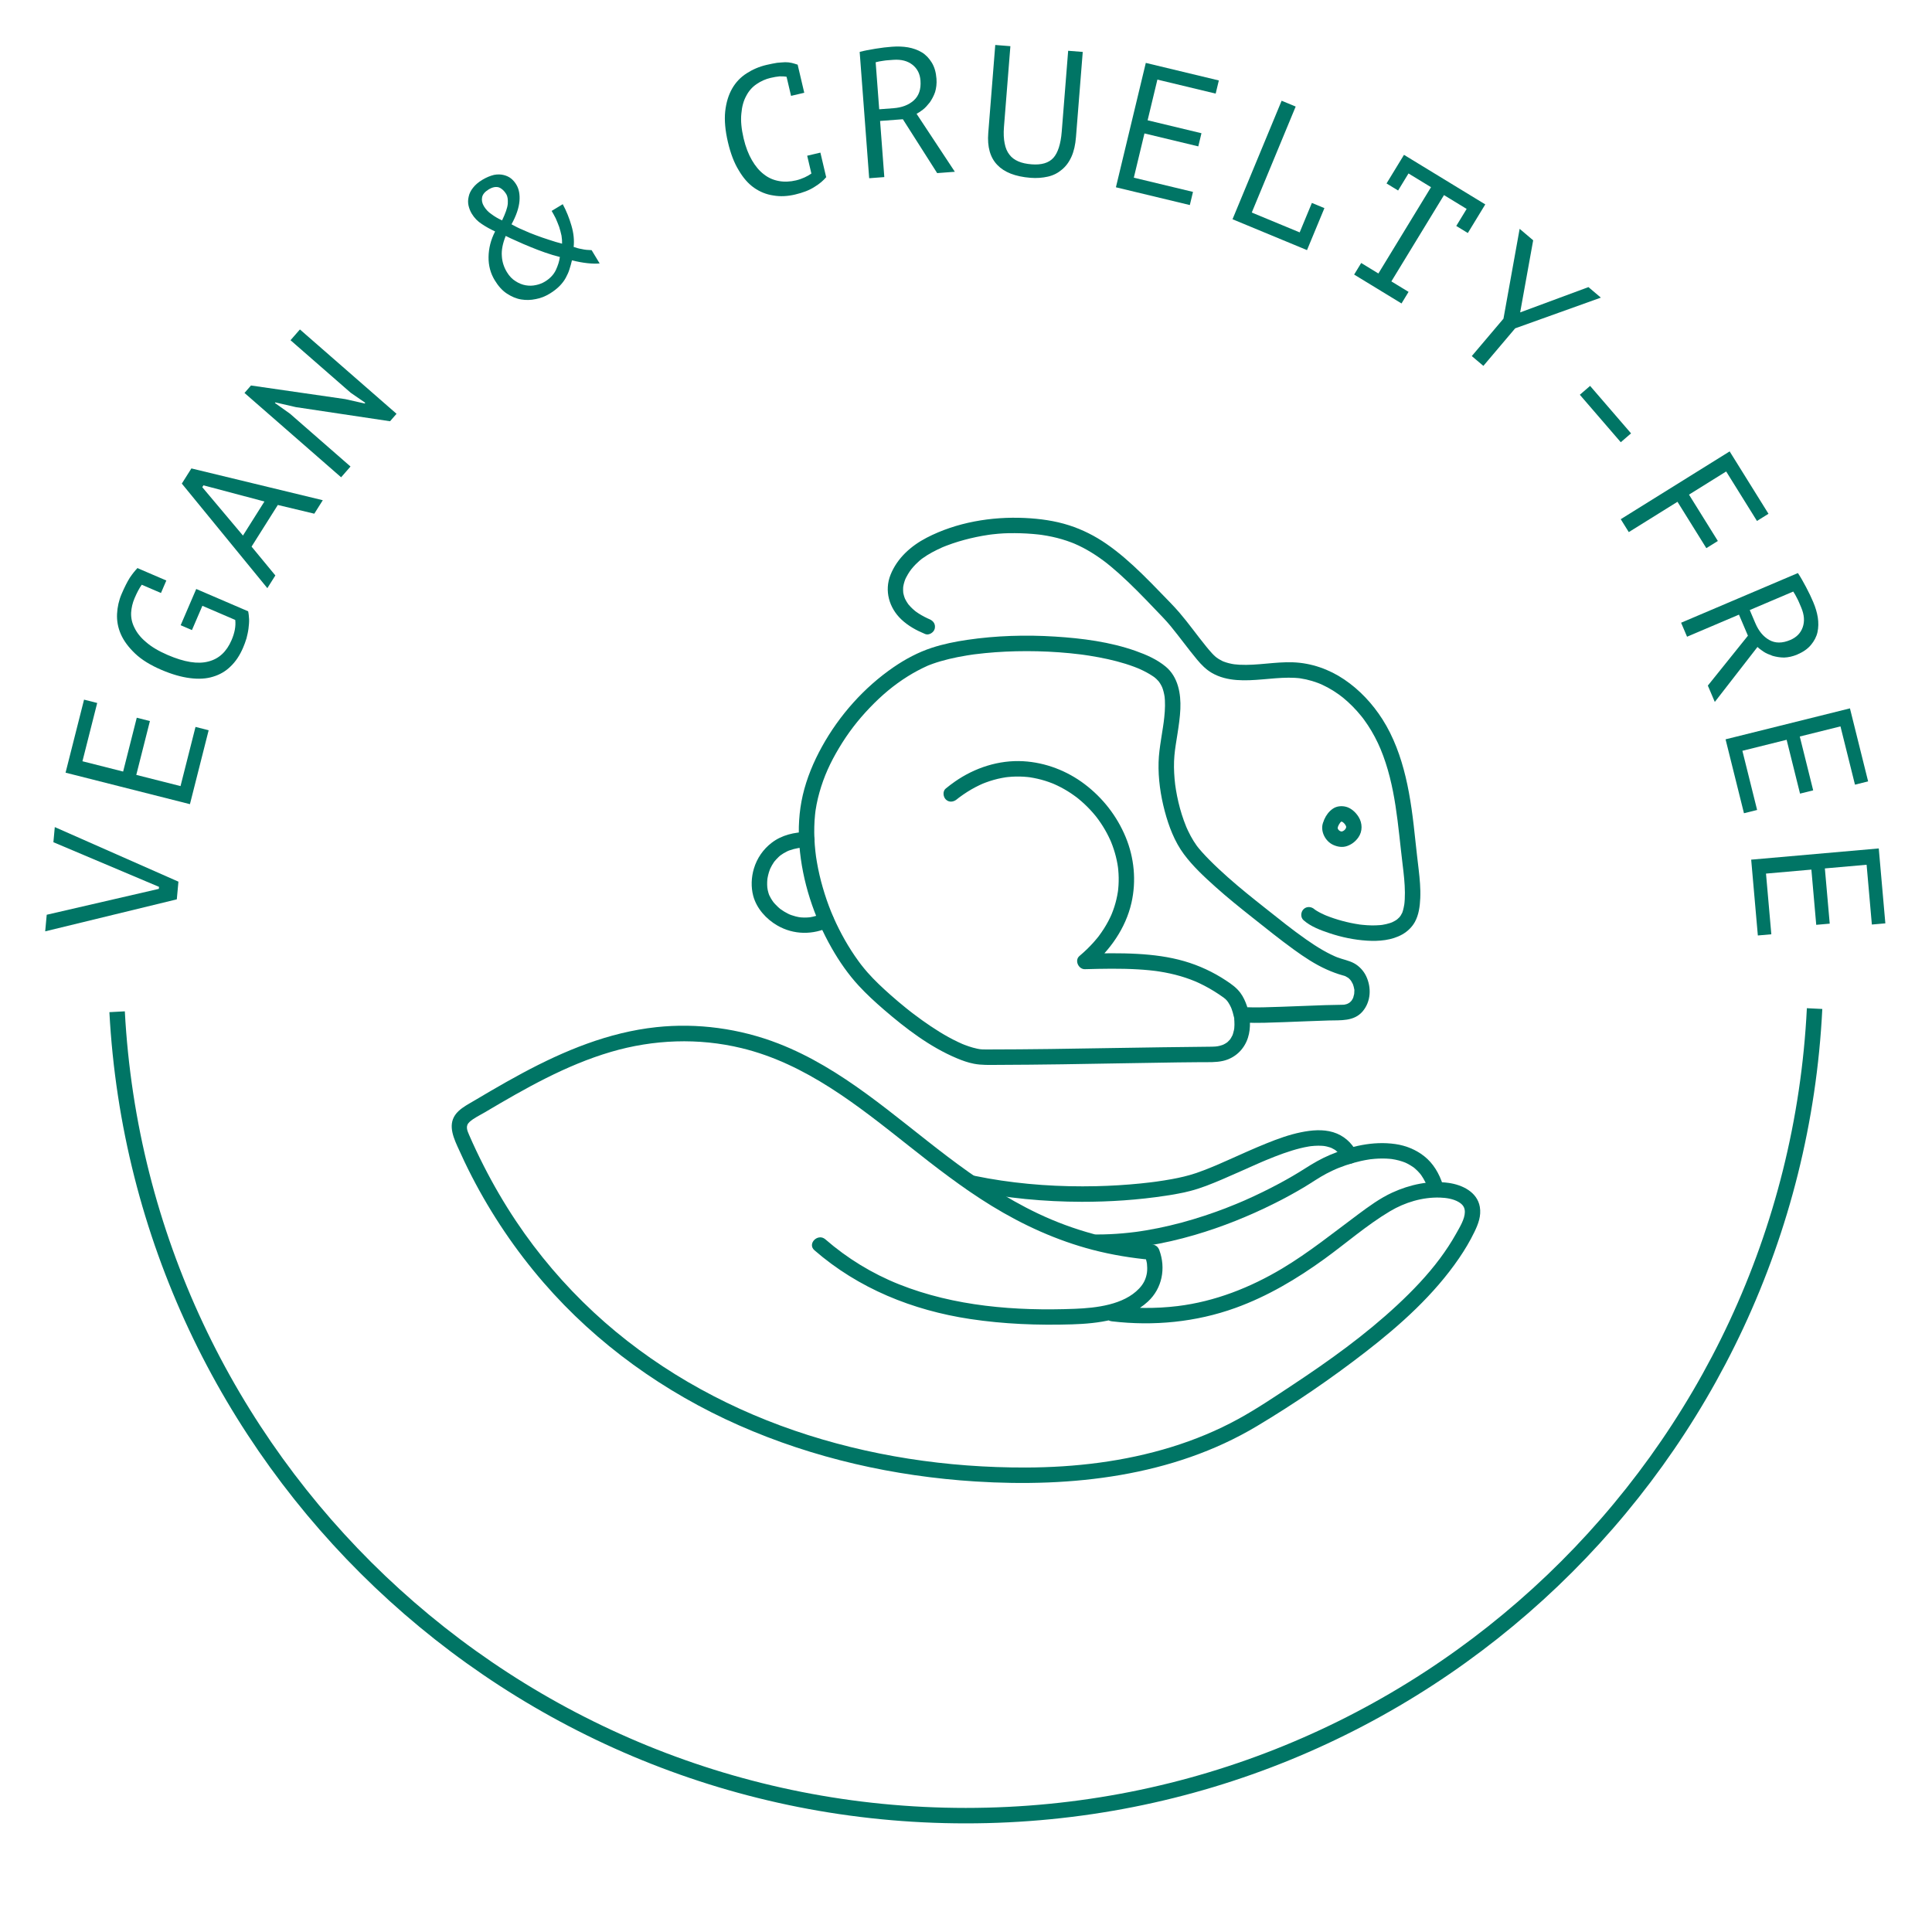
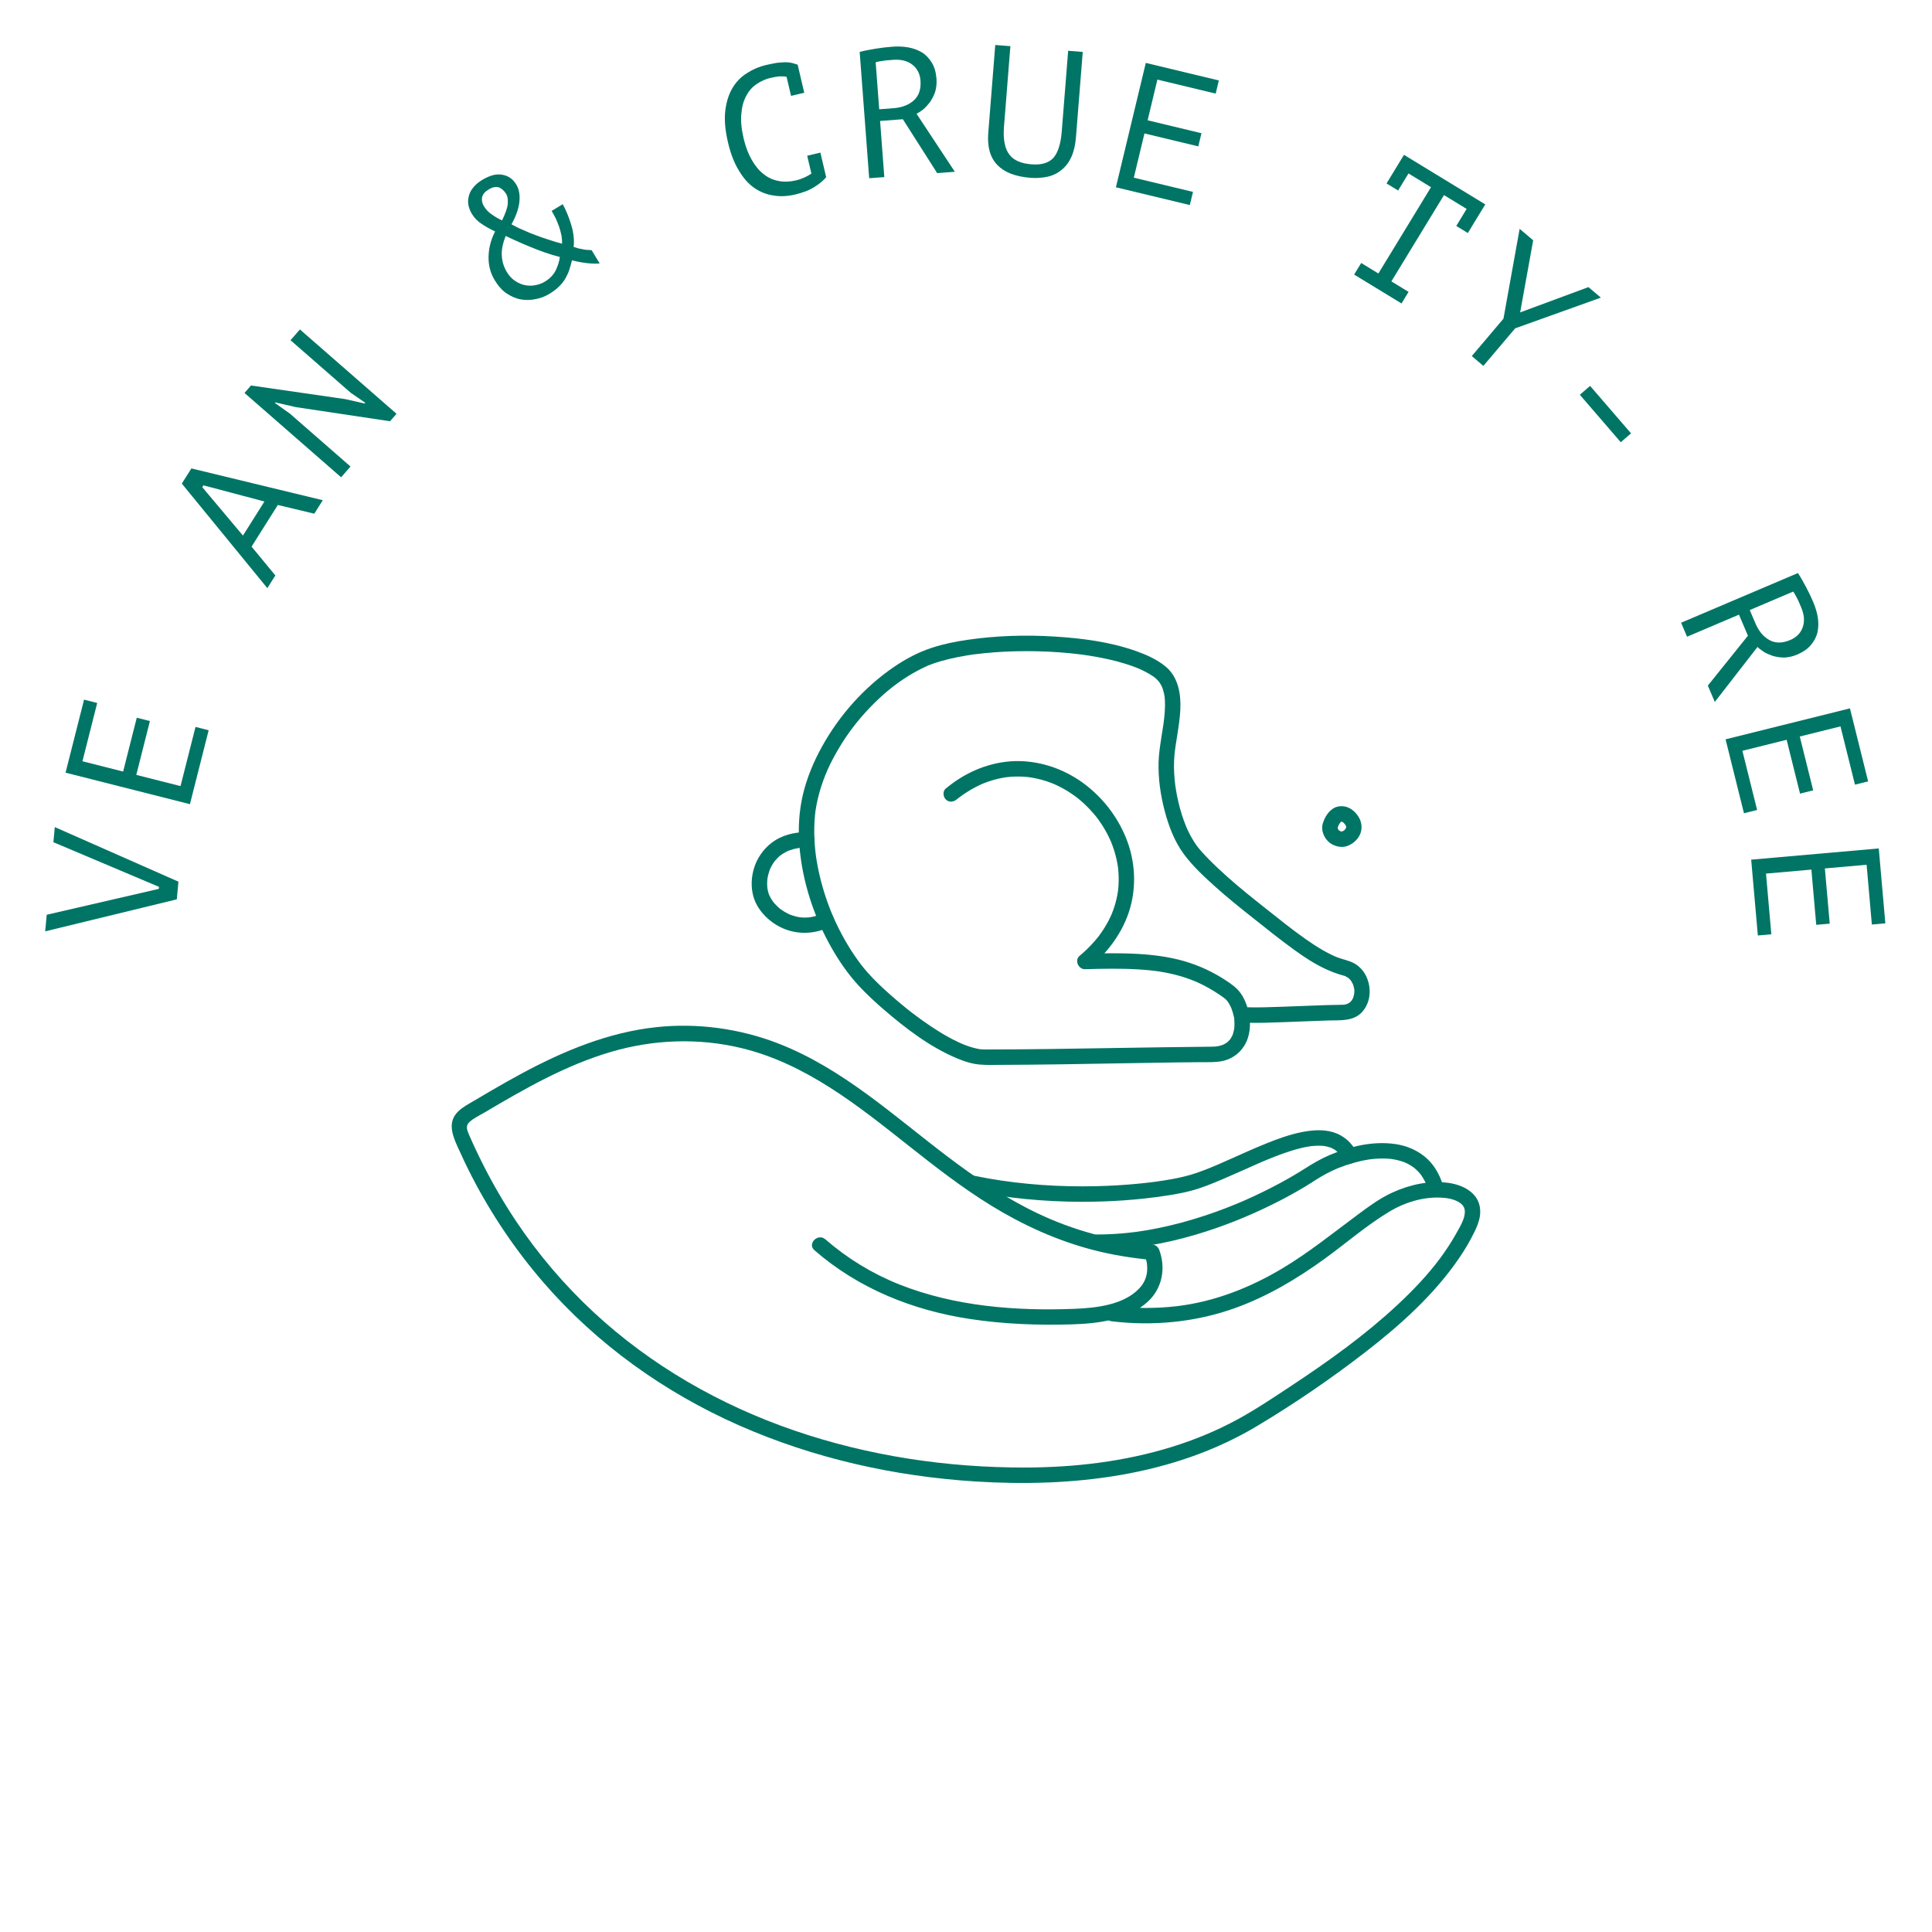
<svg xmlns="http://www.w3.org/2000/svg" style="fill-rule:evenodd;clip-rule:evenodd;stroke-miterlimit:10;" xml:space="preserve" version="1.1" viewBox="0 0 2084 2084" height="100%" width="100%">
  <g transform="matrix(4.167,0,0,4.167,0,0)" id="vegan">
    <g transform="matrix(0,-1,-1,0,250,30)">
-       <path style="fill:none;fill-rule:nonzero;stroke:#007565;stroke-width:4px;" d="M-231.083,-219.726C-347.436,-213.953 -440,-117.787 -440,0C-440,117.509 -347.871,213.501 -231.902,219.684" />
-     </g>
+       </g>
    <g transform="matrix(0.022,-0.239,0.239,0.022,8.782,183.73)">
      <g transform="matrix(197.407,0,0,197.407,-239.625,172.194)">
        <path style="fill:#007565;fill-rule:nonzero;" d="M0.302,-0.103L0.313,-0.103L0.503,-0.7L0.586,-0.7L0.351,-0L0.254,-0L0.014,-0.7L0.105,-0.7L0.302,-0.103Z" />
      </g>
    </g>
    <g transform="matrix(0.059,-0.233,0.233,0.059,11.915,155.7)">
      <g transform="matrix(197.407,0,0,197.407,-194.696,203.836)">
        <path style="fill:#007565;fill-rule:nonzero;" d="M0.107,-0.7L0.518,-0.7L0.518,-0.626L0.19,-0.626L0.19,-0.397L0.493,-0.397L0.493,-0.323L0.19,-0.323L0.19,-0.074L0.523,-0.074L0.523,-0L0.107,-0L0.107,-0.7Z" />
      </g>
    </g>
    <g transform="matrix(0.095,-0.221,0.221,0.095,19.37,128.471)">
      <g transform="matrix(197.407,0,0,197.407,-145.26,228.317)">
-         <path style="fill:#007565;fill-rule:nonzero;" d="M0.437,-0.631C0.414,-0.636 0.387,-0.638 0.354,-0.638C0.326,-0.638 0.299,-0.633 0.274,-0.624C0.248,-0.614 0.225,-0.598 0.206,-0.575C0.186,-0.552 0.17,-0.523 0.159,-0.486C0.147,-0.449 0.141,-0.404 0.141,-0.35C0.141,-0.251 0.159,-0.179 0.196,-0.132C0.232,-0.085 0.284,-0.062 0.353,-0.062C0.396,-0.062 0.432,-0.07 0.462,-0.087L0.462,-0.282L0.318,-0.282L0.318,-0.349L0.533,-0.349L0.533,-0.041C0.522,-0.033 0.509,-0.026 0.495,-0.019C0.48,-0.012 0.464,-0.007 0.447,-0.002C0.43,0.003 0.412,0.006 0.394,0.009C0.375,0.011 0.357,0.012 0.34,0.012C0.295,0.012 0.255,0.005 0.22,-0.01C0.185,-0.024 0.155,-0.046 0.13,-0.076C0.105,-0.105 0.086,-0.143 0.073,-0.189C0.06,-0.234 0.053,-0.288 0.053,-0.35C0.053,-0.415 0.061,-0.47 0.078,-0.516C0.095,-0.562 0.117,-0.6 0.144,-0.629C0.171,-0.658 0.203,-0.679 0.238,-0.692C0.273,-0.705 0.31,-0.712 0.347,-0.712C0.387,-0.712 0.42,-0.71 0.446,-0.706C0.472,-0.701 0.494,-0.695 0.512,-0.688L0.511,-0.684L0.511,-0.517L0.437,-0.517L0.437,-0.631Z" />
-       </g>
+         </g>
    </g>
    <g transform="matrix(0.128,-0.203,0.203,0.128,30.983,102.752)">
      <g transform="matrix(197.407,0,0,197.407,-92.675,244.733)">
        <path style="fill:#007565;fill-rule:nonzero;" d="M0.431,-0.194L0.162,-0.194L0.098,-0L0.016,-0L0.25,-0.7L0.348,-0.7L0.584,-0L0.497,-0L0.431,-0.194ZM0.188,-0.266L0.408,-0.266L0.305,-0.595L0.293,-0.595L0.188,-0.266Z" />
      </g>
    </g>
    <g transform="matrix(0.158,-0.181,0.181,0.158,46.434,79.183)">
      <g transform="matrix(197.407,0,0,197.407,-38.346,252.717)">
        <path style="fill:#007565;fill-rule:nonzero;" d="M0.196,-0.438L0.142,-0.539L0.138,-0.539L0.148,-0.438L0.148,-0L0.07,-0L0.07,-0.7L0.124,-0.7L0.406,-0.264L0.458,-0.168L0.463,-0.168L0.452,-0.264L0.452,-0.7L0.53,-0.7L0.53,-0L0.476,-0L0.196,-0.438Z" />
      </g>
    </g>
    <g transform="matrix(0.205,-0.124,0.124,0.205,87.259,40.542)">
      <g transform="matrix(197.407,0,0,197.407,70.68,243.22)">
        <path style="fill:#007565;fill-rule:nonzero;" d="M0.03,-0.207C0.03,-0.251 0.042,-0.293 0.067,-0.333C0.092,-0.373 0.126,-0.407 0.17,-0.434C0.154,-0.458 0.14,-0.482 0.129,-0.506C0.117,-0.53 0.111,-0.556 0.111,-0.584C0.111,-0.6 0.114,-0.616 0.119,-0.631C0.124,-0.646 0.133,-0.66 0.145,-0.672C0.156,-0.684 0.171,-0.694 0.19,-0.701C0.208,-0.708 0.23,-0.712 0.256,-0.712C0.283,-0.712 0.306,-0.708 0.325,-0.702C0.344,-0.695 0.359,-0.685 0.37,-0.674C0.381,-0.663 0.39,-0.65 0.395,-0.636C0.4,-0.622 0.402,-0.608 0.402,-0.593C0.402,-0.565 0.391,-0.536 0.37,-0.507C0.348,-0.477 0.314,-0.448 0.267,-0.421C0.278,-0.402 0.29,-0.382 0.305,-0.362C0.319,-0.341 0.334,-0.321 0.35,-0.301C0.366,-0.281 0.382,-0.261 0.399,-0.242C0.416,-0.222 0.432,-0.204 0.449,-0.187C0.456,-0.198 0.463,-0.211 0.469,-0.226C0.474,-0.241 0.479,-0.257 0.483,-0.274C0.486,-0.291 0.489,-0.307 0.491,-0.324C0.492,-0.341 0.493,-0.356 0.493,-0.37L0.564,-0.37C0.562,-0.328 0.555,-0.286 0.544,-0.245C0.533,-0.203 0.516,-0.168 0.494,-0.139C0.503,-0.128 0.514,-0.116 0.526,-0.106C0.538,-0.094 0.552,-0.084 0.569,-0.073L0.569,0.012C0.534,-0.005 0.493,-0.036 0.448,-0.081C0.436,-0.069 0.424,-0.057 0.412,-0.047C0.399,-0.035 0.385,-0.026 0.37,-0.017C0.355,-0.008 0.337,-0.001 0.318,0.004C0.298,0.009 0.275,0.012 0.249,0.012C0.222,0.012 0.195,0.008 0.169,-0.002C0.143,-0.011 0.12,-0.024 0.099,-0.042C0.078,-0.06 0.062,-0.083 0.049,-0.11C0.036,-0.137 0.03,-0.17 0.03,-0.207ZM0.401,-0.131C0.382,-0.15 0.363,-0.171 0.344,-0.194C0.325,-0.217 0.308,-0.239 0.291,-0.262C0.274,-0.285 0.258,-0.307 0.244,-0.328C0.229,-0.349 0.217,-0.367 0.207,-0.383C0.171,-0.356 0.146,-0.328 0.132,-0.3C0.117,-0.272 0.11,-0.242 0.11,-0.21C0.11,-0.184 0.115,-0.162 0.125,-0.143C0.134,-0.124 0.146,-0.108 0.161,-0.095C0.176,-0.082 0.192,-0.073 0.21,-0.067C0.227,-0.061 0.244,-0.058 0.261,-0.058C0.294,-0.058 0.322,-0.066 0.345,-0.081C0.367,-0.096 0.386,-0.112 0.401,-0.131ZM0.189,-0.584C0.189,-0.564 0.193,-0.544 0.202,-0.525C0.21,-0.505 0.221,-0.485 0.234,-0.466C0.269,-0.489 0.294,-0.509 0.308,-0.528C0.321,-0.547 0.328,-0.563 0.328,-0.577C0.328,-0.598 0.323,-0.616 0.313,-0.629C0.302,-0.642 0.284,-0.649 0.259,-0.649C0.235,-0.649 0.217,-0.643 0.206,-0.631C0.195,-0.619 0.189,-0.603 0.189,-0.584Z" />
      </g>
    </g>
    <g transform="matrix(0.234,-0.055,0.055,0.234,137.986,16.212)">
      <g transform="matrix(197.407,0,0,197.407,171.869,200.476)">
        <path style="fill:#007565;fill-rule:nonzero;" d="M0.458,-0.624C0.447,-0.629 0.434,-0.632 0.421,-0.635C0.407,-0.637 0.39,-0.638 0.371,-0.638C0.344,-0.638 0.317,-0.633 0.291,-0.623C0.264,-0.613 0.241,-0.597 0.221,-0.574C0.2,-0.551 0.184,-0.522 0.172,-0.485C0.159,-0.448 0.153,-0.403 0.153,-0.35C0.153,-0.302 0.159,-0.26 0.17,-0.224C0.181,-0.188 0.196,-0.158 0.216,-0.134C0.235,-0.11 0.259,-0.092 0.287,-0.08C0.314,-0.068 0.345,-0.062 0.379,-0.062C0.396,-0.062 0.413,-0.064 0.428,-0.067C0.443,-0.07 0.456,-0.074 0.469,-0.079L0.469,-0.179L0.543,-0.179L0.543,-0.044L0.544,-0.042C0.524,-0.027 0.499,-0.014 0.468,-0.004C0.437,0.007 0.4,0.012 0.356,0.012C0.314,0.012 0.275,0.005 0.24,-0.01C0.204,-0.024 0.173,-0.046 0.147,-0.075C0.121,-0.104 0.101,-0.142 0.087,-0.188C0.072,-0.233 0.065,-0.287 0.065,-0.35C0.065,-0.415 0.073,-0.471 0.089,-0.517C0.105,-0.562 0.127,-0.6 0.154,-0.629C0.181,-0.658 0.213,-0.679 0.25,-0.692C0.286,-0.705 0.325,-0.712 0.366,-0.712C0.389,-0.712 0.408,-0.711 0.425,-0.71C0.442,-0.708 0.456,-0.705 0.469,-0.703C0.482,-0.7 0.493,-0.696 0.503,-0.691C0.512,-0.686 0.522,-0.681 0.531,-0.675L0.532,-0.675L0.532,-0.517L0.458,-0.517L0.458,-0.624Z" />
      </g>
    </g>
    <g transform="matrix(0.239,-0.018,0.018,0.239,165.574,10.266)">
      <g transform="matrix(197.407,0,0,197.407,216.253,167.855)">
        <path style="fill:#007565;fill-rule:nonzero;" d="M0.1,-0.693C0.125,-0.698 0.155,-0.701 0.188,-0.704C0.221,-0.707 0.251,-0.708 0.278,-0.708C0.309,-0.708 0.338,-0.705 0.366,-0.698C0.393,-0.691 0.418,-0.68 0.439,-0.665C0.46,-0.65 0.476,-0.63 0.489,-0.605C0.502,-0.58 0.508,-0.55 0.508,-0.515C0.508,-0.488 0.503,-0.464 0.495,-0.443C0.486,-0.422 0.474,-0.404 0.462,-0.389C0.448,-0.374 0.435,-0.361 0.421,-0.352C0.407,-0.343 0.395,-0.336 0.385,-0.332L0.57,-0L0.473,-0L0.308,-0.308L0.183,-0.308L0.183,-0L0.1,-0L0.1,-0.693ZM0.28,-0.636L0.253,-0.636C0.244,-0.636 0.235,-0.636 0.226,-0.635C0.217,-0.634 0.209,-0.634 0.202,-0.633C0.194,-0.632 0.188,-0.631 0.183,-0.63L0.183,-0.372L0.261,-0.372C0.307,-0.372 0.345,-0.383 0.375,-0.406C0.405,-0.429 0.42,-0.464 0.42,-0.512C0.42,-0.548 0.408,-0.578 0.383,-0.601C0.358,-0.624 0.324,-0.636 0.28,-0.636Z" />
      </g>
    </g>
    <g transform="matrix(0.239,0.019,-0.019,0.239,193.698,8.681)">
      <g transform="matrix(197.407,0,0,197.407,254.969,129.361)">
        <path style="fill:#007565;fill-rule:nonzero;" d="M0.46,-0.7L0.54,-0.7L0.54,-0.233C0.54,-0.191 0.535,-0.155 0.524,-0.124C0.513,-0.093 0.497,-0.068 0.477,-0.049C0.457,-0.029 0.433,-0.014 0.404,-0.005C0.375,0.004 0.344,0.009 0.309,0.009C0.226,0.009 0.164,-0.01 0.123,-0.047C0.081,-0.084 0.06,-0.141 0.06,-0.217L0.06,-0.7L0.143,-0.7L0.143,-0.256C0.143,-0.221 0.147,-0.191 0.154,-0.167C0.161,-0.142 0.171,-0.123 0.185,-0.108C0.198,-0.093 0.216,-0.082 0.237,-0.075C0.258,-0.068 0.282,-0.065 0.31,-0.065C0.364,-0.065 0.403,-0.08 0.426,-0.11C0.448,-0.139 0.46,-0.188 0.46,-0.256L0.46,-0.7Z" />
      </g>
    </g>
    <g transform="matrix(0.233,0.056,-0.056,0.233,221.763,11.422)">
      <g transform="matrix(197.407,0,0,197.407,287.286,84.926)">
        <path style="fill:#007565;fill-rule:nonzero;" d="M0.107,-0.7L0.518,-0.7L0.518,-0.626L0.19,-0.626L0.19,-0.397L0.493,-0.397L0.493,-0.323L0.19,-0.323L0.19,-0.074L0.523,-0.074L0.523,-0L0.107,-0L0.107,-0.7Z" />
      </g>
    </g>
    <g transform="matrix(0.222,0.092,-0.092,0.222,249.073,18.486)">
      <g transform="matrix(197.407,0,0,197.407,312.215,35.624)">
-         <path style="fill:#007565;fill-rule:nonzero;" d="M0.09,-0.7L0.173,-0.7L0.173,-0.074L0.456,-0.074L0.456,-0.248L0.53,-0.248L0.53,-0L0.09,-0L0.09,-0.7Z" />
-       </g>
+         </g>
    </g>
    <g transform="matrix(0.205,0.125,-0.125,0.205,274.951,29.73)">
      <g transform="matrix(197.407,0,0,197.407,329.2,-16.866)">
        <path style="fill:#007565;fill-rule:nonzero;" d="M0.04,-0.7L0.56,-0.7L0.56,-0.517L0.486,-0.517L0.486,-0.626L0.341,-0.626L0.341,-0.074L0.451,-0.074L0.451,-0L0.148,-0L0.148,-0.074L0.258,-0.074L0.258,-0.626L0.114,-0.626L0.114,-0.517L0.04,-0.517L0.04,-0.7Z" />
      </g>
    </g>
    <g transform="matrix(0.183,0.155,-0.155,0.183,298.765,44.867)">
      <g transform="matrix(197.407,0,0,197.407,337.984,-71.073)">
        <path style="fill:#007565;fill-rule:nonzero;" d="M0.259,-0.268L0.009,-0.7L0.106,-0.7L0.306,-0.354L0.307,-0.354L0.502,-0.7L0.591,-0.7L0.342,-0.269L0.342,-0L0.259,-0L0.259,-0.268Z" />
      </g>
    </g>
    <g transform="matrix(0.157,0.182,-0.182,0.157,319.925,63.484)">
      <g transform="matrix(197.407,0,0,197.407,338.411,-125.744)">
        <rect style="fill:#007565;fill-rule:nonzero;" height="0.074" width="0.342" y="-0.325" x="0.129" />
      </g>
    </g>
    <g transform="matrix(0.127,0.204,-0.204,0.127,337.964,85.143)">
      <g transform="matrix(197.407,0,0,197.407,330.347,-179.889)">
-         <path style="fill:#007565;fill-rule:nonzero;" d="M0.117,-0.7L0.518,-0.7L0.518,-0.626L0.2,-0.626L0.2,-0.387L0.498,-0.387L0.498,-0.313L0.2,-0.313L0.2,-0L0.117,-0L0.117,-0.7Z" />
-       </g>
+         </g>
    </g>
    <g transform="matrix(0.094,0.221,-0.221,0.094,352.458,109.36)">
      <g transform="matrix(197.407,0,0,197.407,313.704,-232.45)">
        <path style="fill:#007565;fill-rule:nonzero;" d="M0.1,-0.693C0.125,-0.698 0.155,-0.701 0.188,-0.704C0.221,-0.707 0.251,-0.708 0.278,-0.708C0.309,-0.708 0.338,-0.705 0.366,-0.698C0.393,-0.691 0.418,-0.68 0.439,-0.665C0.46,-0.65 0.476,-0.63 0.489,-0.605C0.502,-0.58 0.508,-0.55 0.508,-0.515C0.508,-0.488 0.503,-0.464 0.495,-0.443C0.486,-0.422 0.474,-0.404 0.462,-0.389C0.448,-0.374 0.435,-0.361 0.421,-0.352C0.407,-0.343 0.395,-0.336 0.385,-0.332L0.57,-0L0.473,-0L0.308,-0.308L0.183,-0.308L0.183,-0L0.1,-0L0.1,-0.693ZM0.28,-0.636L0.253,-0.636C0.244,-0.636 0.235,-0.636 0.226,-0.635C0.217,-0.634 0.209,-0.634 0.202,-0.633C0.194,-0.632 0.188,-0.631 0.183,-0.63L0.183,-0.372L0.261,-0.372C0.307,-0.372 0.345,-0.383 0.375,-0.406C0.405,-0.429 0.42,-0.464 0.42,-0.512C0.42,-0.548 0.408,-0.578 0.383,-0.601C0.358,-0.624 0.324,-0.636 0.28,-0.636Z" />
      </g>
    </g>
    <g transform="matrix(0.058,0.233,-0.233,0.058,363.006,135.528)">
      <g transform="matrix(197.407,0,0,197.407,288.789,-281.982)">
        <path style="fill:#007565;fill-rule:nonzero;" d="M0.107,-0.7L0.518,-0.7L0.518,-0.626L0.19,-0.626L0.19,-0.397L0.493,-0.397L0.493,-0.323L0.19,-0.323L0.19,-0.074L0.523,-0.074L0.523,-0L0.107,-0L0.107,-0.7Z" />
      </g>
    </g>
    <g transform="matrix(0.021,0.239,-0.239,0.021,369.34,163.026)">
      <g transform="matrix(197.407,0,0,197.407,256.578,-326.952)">
        <path style="fill:#007565;fill-rule:nonzero;" d="M0.107,-0.7L0.518,-0.7L0.518,-0.626L0.19,-0.626L0.19,-0.397L0.493,-0.397L0.493,-0.323L0.19,-0.323L0.19,-0.074L0.523,-0.074L0.523,-0L0.107,-0L0.107,-0.7Z" />
      </g>
    </g>
    <g transform="matrix(1,0,0,1,210.83,326.164)">
      <path style="fill:#007565;fill-rule:nonzero;" d="M0,-2.518C11.387,7.388 25.427,13.027 40.262,15.271C48.998,16.592 57.85,16.933 66.673,16.661C73.364,16.454 81.183,15.525 86.326,10.758C90.035,7.321 90.993,2.122 89.273,-2.553C88.941,-3.455 88.292,-3.937 87.344,-4.022C77.126,-4.935 67.11,-7.634 57.841,-12.04C49.467,-16.021 41.764,-21.224 34.391,-26.814C20.417,-37.409 7.251,-49.588 -9.329,-56.034C-19.318,-59.916 -30.308,-61.418 -40.968,-60.269C-53.301,-58.939 -64.777,-54.184 -75.624,-48.361C-78.386,-46.877 -81.113,-45.33 -83.823,-43.752C-85.282,-42.902 -86.736,-42.043 -88.188,-41.18C-89.531,-40.381 -90.97,-39.636 -92.12,-38.56C-95.004,-35.863 -93.83,-32.551 -92.435,-29.441C-91.257,-26.815 -90.029,-24.213 -88.71,-21.655C-83.634,-11.803 -77.396,-2.558 -70.144,5.823C-56.34,21.777 -38.813,34.293 -19.544,42.798C-0.225,51.327 20.617,56.004 41.667,57.331C66.563,58.9 92.716,56.045 114.503,43.026C124.229,37.213 133.7,30.741 142.655,23.806C151.689,16.811 160.398,9.003 166.88,-0.485C168.363,-2.655 169.71,-4.92 170.854,-7.288C171.843,-9.334 172.632,-11.429 172.242,-13.734C171.584,-17.605 167.692,-19.458 164.174,-19.953C159.199,-20.652 154.063,-19.514 149.54,-17.432C146.379,-15.978 143.521,-13.878 140.74,-11.813C134.273,-7.011 128.014,-1.946 121.084,2.196C112.785,7.156 103.635,10.76 93.992,11.932C88.352,12.618 82.655,12.544 77.017,11.878C75.943,11.753 75.017,12.888 75.017,13.878C75.017,15.065 75.94,15.752 77.017,15.878C87.794,17.149 98.766,16.095 108.993,12.401C117.292,9.402 124.875,4.891 132,-0.265C137.657,-4.357 142.981,-9.041 148.991,-12.621C152.855,-14.921 157.389,-16.291 161.909,-16.158C163.564,-16.109 165.37,-15.814 166.708,-15.038C167.836,-14.384 168.369,-13.614 168.363,-12.434C168.354,-10.591 167.034,-8.484 166.098,-6.806C164.853,-4.576 163.441,-2.439 161.917,-0.389C158.683,3.964 154.893,7.914 150.932,11.607C142.605,19.372 133.311,26.032 123.831,32.303C119.217,35.354 114.594,38.481 109.742,41.143C104.219,44.171 98.387,46.573 92.371,48.427C80.194,52.178 67.464,53.684 54.751,53.721C34.393,53.782 13.997,50.74 -5.28,44.12C-24.376,37.561 -42.273,27.345 -57.096,13.579C-64.711,6.505 -71.495,-1.437 -77.264,-10.082C-80.33,-14.677 -83.116,-19.457 -85.619,-24.381C-86.941,-26.982 -88.201,-29.622 -89.361,-32.299C-89.901,-33.543 -90.423,-34.695 -89.292,-35.732C-88.182,-36.749 -86.658,-37.437 -85.37,-38.201C-74.979,-44.362 -64.322,-50.454 -52.664,-53.875C-41.667,-57.102 -30.014,-57.548 -18.854,-54.842C-2.208,-50.805 11.243,-39.973 24.395,-29.568C31.322,-24.087 38.313,-18.65 45.851,-14.024C53.989,-9.031 62.77,-5.04 72.023,-2.627C77.043,-1.319 82.178,-0.484 87.344,-0.022C86.702,-0.511 86.059,-1 85.417,-1.491C85.691,-0.743 86.002,0.435 86.073,0.951C86.076,0.969 86.136,1.758 86.139,2.056C86.141,2.27 86.137,2.483 86.125,2.696C86.119,2.813 86.048,3.475 86.105,3.073C85.844,4.925 85.195,6.17 84.039,7.394C80.049,11.613 72.966,12.417 67.378,12.637C52.068,13.241 36.224,12.01 21.874,6.287C14.933,3.518 8.464,-0.444 2.829,-5.346C0.895,-7.029 -1.946,-4.211 0,-2.518" />
    </g>
    <g transform="matrix(1,0,0,1,373.478,312.224)">
      <path style="fill:#007565;fill-rule:nonzero;" d="M0,-5.569C-0.901,-8.407 -2.45,-11.081 -4.817,-12.938C-6.988,-14.642 -9.544,-15.679 -12.272,-16.072C-18.057,-16.904 -23.922,-15.502 -29.235,-13.246C-31.474,-12.296 -33.537,-11.106 -35.58,-9.798C-37.753,-8.405 -39.99,-7.113 -42.263,-5.89C-45.166,-4.328 -48.134,-2.882 -51.151,-1.553C-51.572,-1.368 -51.995,-1.184 -52.418,-1.004C-52.513,-0.963 -52.926,-0.788 -52.628,-0.914C-52.888,-0.803 -53.148,-0.695 -53.41,-0.588C-54.268,-0.233 -55.13,0.112 -55.995,0.447C-57.855,1.166 -59.734,1.841 -61.629,2.466C-65.562,3.764 -69.565,4.852 -73.624,5.677C-74.687,5.894 -75.753,6.091 -76.822,6.27C-77.325,6.354 -77.828,6.434 -78.331,6.509C-78.584,6.546 -78.836,6.583 -79.089,6.619C-79.475,6.673 -79.255,6.643 -79.644,6.693C-81.795,6.967 -83.958,7.159 -86.125,7.257C-87.234,7.308 -88.345,7.332 -89.456,7.333C-90.502,7.335 -91.505,8.252 -91.456,9.333C-91.407,10.416 -90.577,11.335 -89.456,11.333C-80.916,11.321 -72.394,9.854 -64.211,7.458C-57.042,5.36 -50.068,2.547 -43.394,-0.8C-40.847,-2.077 -38.341,-3.438 -35.896,-4.9C-33.961,-6.056 -32.116,-7.364 -30.121,-8.417C-29.566,-8.709 -29.005,-8.987 -28.437,-9.251C-28.155,-9.382 -27.872,-9.508 -27.587,-9.632C-27.505,-9.669 -27.422,-9.703 -27.34,-9.739C-27.339,-9.74 -27.715,-9.585 -27.507,-9.669C-27.339,-9.737 -27.173,-9.807 -27.005,-9.875C-25.741,-10.381 -24.451,-10.824 -23.141,-11.194C-21.842,-11.561 -20.521,-11.858 -19.187,-12.067C-19.026,-12.092 -18.866,-12.114 -18.706,-12.138C-18.476,-12.174 -18.899,-12.111 -18.896,-12.113C-18.838,-12.141 -18.692,-12.138 -18.621,-12.147C-18.28,-12.187 -17.938,-12.221 -17.596,-12.25C-16.943,-12.301 -16.288,-12.331 -15.633,-12.331C-14.991,-12.332 -14.35,-12.305 -13.711,-12.247C-13.56,-12.233 -13.407,-12.218 -13.256,-12.201C-13.185,-12.192 -13.062,-12.159 -12.997,-12.17C-12.992,-12.17 -13.429,-12.235 -13.208,-12.196C-12.891,-12.14 -12.573,-12.094 -12.258,-12.03C-11.638,-11.903 -11.024,-11.74 -10.426,-11.537C-10.169,-11.45 -9.92,-11.342 -9.664,-11.254C-9.417,-11.169 -10.031,-11.428 -9.799,-11.31C-9.743,-11.282 -9.685,-11.26 -9.628,-11.234C-9.479,-11.164 -9.329,-11.094 -9.181,-11.019C-8.626,-10.739 -8.103,-10.412 -7.591,-10.058C-7.54,-10.023 -7.492,-9.981 -7.44,-9.948C-7.221,-9.809 -7.746,-10.202 -7.548,-10.033C-7.437,-9.938 -7.32,-9.849 -7.209,-9.754C-6.969,-9.548 -6.737,-9.331 -6.515,-9.105C-6.303,-8.891 -6.101,-8.669 -5.906,-8.439C-5.768,-8.276 -5.618,-8.074 -5.849,-8.382C-5.742,-8.24 -5.636,-8.097 -5.534,-7.951C-5.149,-7.398 -4.812,-6.814 -4.517,-6.209C-4.441,-6.055 -4.372,-5.9 -4.301,-5.746C-4.258,-5.654 -4.168,-5.395 -4.327,-5.813C-4.3,-5.743 -4.27,-5.673 -4.243,-5.603C-4.108,-5.239 -3.975,-4.877 -3.857,-4.506C-3.541,-3.51 -2.453,-2.767 -1.397,-3.109C-0.398,-3.432 0.339,-4.502 0,-5.569" />
    </g>
    <g transform="matrix(1,0,0,1,351.15,305.168)">
      <path style="fill:#007565;fill-rule:nonzero;" d="M0,-6.956C-1.253,-9.426 -3.385,-11.275 -6.042,-12.081C-8.734,-12.896 -11.662,-12.62 -14.374,-12.069C-17.458,-11.442 -20.438,-10.352 -23.35,-9.177C-26.638,-7.849 -29.864,-6.377 -33.104,-4.935C-33.883,-4.589 -34.663,-4.243 -35.445,-3.903C-35.805,-3.747 -36.165,-3.593 -36.525,-3.438C-36.62,-3.398 -36.716,-3.358 -36.811,-3.317C-37.078,-3.203 -36.492,-3.448 -36.76,-3.34C-36.972,-3.253 -37.183,-3.162 -37.396,-3.075C-38.779,-2.505 -40.175,-1.961 -41.593,-1.482C-43.621,-0.8 -45.693,-0.324 -47.796,0.06C-49.097,0.298 -50.402,0.504 -51.712,0.688C-51.872,0.71 -52.032,0.731 -52.191,0.754C-52.471,0.793 -51.797,0.702 -52.079,0.738C-52.173,0.75 -52.268,0.763 -52.362,0.775C-52.749,0.825 -53.137,0.874 -53.525,0.921C-54.32,1.017 -55.117,1.105 -55.914,1.186C-59.718,1.571 -63.538,1.8 -67.36,1.889C-76.752,2.107 -86.226,1.486 -95.331,-0.115C-96.593,-0.337 -97.851,-0.578 -99.104,-0.837C-100.126,-1.047 -101.314,-0.54 -101.565,0.561C-101.792,1.56 -101.264,2.795 -100.168,3.021C-90.624,4.985 -80.866,5.917 -71.125,5.93C-63.839,5.94 -56.538,5.453 -49.333,4.352C-47.241,4.031 -45.147,3.666 -43.097,3.142C-40.217,2.406 -37.452,1.265 -34.721,0.106C-31.646,-1.198 -28.614,-2.605 -25.553,-3.941C-25.152,-4.115 -24.752,-4.289 -24.351,-4.461C-24.176,-4.536 -24.001,-4.609 -23.826,-4.685C-23.615,-4.775 -23.909,-4.65 -23.929,-4.642C-23.779,-4.704 -23.63,-4.768 -23.479,-4.83C-22.715,-5.148 -21.946,-5.46 -21.174,-5.762C-19.694,-6.338 -18.199,-6.878 -16.681,-7.342C-15.272,-7.772 -13.841,-8.141 -12.388,-8.383C-12.236,-8.408 -12.084,-8.431 -11.933,-8.454C-11.424,-8.532 -12.33,-8.414 -11.824,-8.467C-11.491,-8.502 -11.158,-8.536 -10.823,-8.558C-10.207,-8.597 -9.589,-8.603 -8.973,-8.565C-8.82,-8.556 -8.668,-8.544 -8.516,-8.528C-8.421,-8.519 -7.974,-8.471 -8.334,-8.511C-8.72,-8.554 -8.182,-8.48 -8.106,-8.467C-7.963,-8.439 -7.82,-8.41 -7.679,-8.377C-7.417,-8.315 -7.157,-8.243 -6.902,-8.159C-6.768,-8.115 -6.637,-8.061 -6.503,-8.017C-6.214,-7.918 -6.927,-8.226 -6.496,-8.012C-6.246,-7.888 -5.997,-7.764 -5.758,-7.618C-5.653,-7.555 -5.55,-7.488 -5.448,-7.419C-5.391,-7.38 -5.334,-7.338 -5.276,-7.299C-5.06,-7.151 -5.259,-7.144 -5.386,-7.388C-5.291,-7.205 -4.937,-7.001 -4.785,-6.852C-4.574,-6.642 -4.394,-6.411 -4.193,-6.192C-4.025,-6.008 -4.431,-6.539 -4.298,-6.325C-4.268,-6.277 -4.228,-6.233 -4.196,-6.185C-4.109,-6.055 -4.019,-5.927 -3.935,-5.794C-3.76,-5.517 -3.602,-5.229 -3.453,-4.937C-2.979,-4.002 -1.588,-3.658 -0.717,-4.22C0.237,-4.835 0.508,-5.956 0,-6.956" />
    </g>
    <g transform="matrix(1,0,0,1,247.653,233.113)">
      <path style="fill:#007565;fill-rule:nonzero;" d="M0,-26.171C0.164,-26.303 0.329,-26.435 0.495,-26.565C0.675,-26.706 0.472,-26.546 0.444,-26.526C0.539,-26.598 0.633,-26.669 0.729,-26.74C1.057,-26.984 1.389,-27.223 1.726,-27.455C2.402,-27.921 3.097,-28.36 3.808,-28.771C4.469,-29.152 5.144,-29.508 5.832,-29.836C6.001,-29.916 6.17,-29.995 6.34,-30.071C6.415,-30.105 6.917,-30.325 6.682,-30.224C6.455,-30.127 6.884,-30.306 6.951,-30.334C7.145,-30.411 7.339,-30.485 7.533,-30.558C8.878,-31.061 10.264,-31.454 11.674,-31.725C12.011,-31.79 12.348,-31.848 12.687,-31.899C12.914,-31.932 13.076,-31.942 12.732,-31.907C12.925,-31.926 13.116,-31.953 13.309,-31.972C13.976,-32.041 14.646,-32.082 15.315,-32.095C16.001,-32.109 16.687,-32.094 17.371,-32.052C17.676,-32.033 17.979,-32.008 18.283,-31.978C18.446,-31.962 18.609,-31.942 18.771,-31.924C19.247,-31.872 18.463,-31.978 18.935,-31.903C20.245,-31.696 21.536,-31.414 22.805,-31.023C23.424,-30.831 24.036,-30.617 24.641,-30.381C24.791,-30.322 24.939,-30.255 25.092,-30.2C25.302,-30.124 24.937,-30.267 24.934,-30.268C25.019,-30.231 25.104,-30.195 25.188,-30.158C25.485,-30.027 25.78,-29.893 26.072,-29.753C27.264,-29.182 28.414,-28.527 29.516,-27.798C30.059,-27.439 30.578,-27.052 31.105,-26.67C31.285,-26.539 30.979,-26.767 30.977,-26.77C31.049,-26.712 31.123,-26.655 31.195,-26.598C31.323,-26.497 31.45,-26.394 31.575,-26.291C31.827,-26.085 32.075,-25.874 32.32,-25.66C33.319,-24.786 34.261,-23.848 35.139,-22.853C35.354,-22.608 35.566,-22.36 35.773,-22.109C35.863,-22.002 35.951,-21.894 36.039,-21.785C36.149,-21.647 36.43,-21.283 36.158,-21.64C36.566,-21.103 36.963,-20.556 37.338,-19.995C38.063,-18.912 38.717,-17.783 39.295,-16.616C39.438,-16.324 39.578,-16.03 39.713,-15.734C39.78,-15.586 39.845,-15.437 39.911,-15.289C39.933,-15.241 40.027,-15.017 39.92,-15.271C39.793,-15.568 39.97,-15.148 39.979,-15.124C40.224,-14.522 40.448,-13.912 40.65,-13.294C41.057,-12.059 41.377,-10.796 41.604,-9.515C41.661,-9.194 41.707,-8.872 41.757,-8.55C41.696,-8.941 41.736,-8.705 41.765,-8.458C41.786,-8.273 41.806,-8.088 41.822,-7.902C41.884,-7.25 41.92,-6.596 41.931,-5.941C41.942,-5.282 41.928,-4.623 41.888,-3.965C41.867,-3.634 41.841,-3.303 41.808,-2.974C41.79,-2.808 41.77,-2.643 41.752,-2.477C41.746,-2.423 41.714,-2.175 41.751,-2.459C41.795,-2.792 41.731,-2.326 41.727,-2.299C41.524,-0.954 41.211,0.375 40.793,1.67C40.577,2.338 40.329,2.992 40.065,3.641C40.252,3.183 40.042,3.689 39.995,3.794C39.922,3.957 39.847,4.12 39.771,4.282C39.604,4.634 39.431,4.981 39.25,5.325C38.546,6.663 37.727,7.933 36.824,9.146C36.536,9.534 36.893,9.072 36.675,9.343C36.55,9.497 36.427,9.654 36.3,9.808C36.025,10.142 35.743,10.471 35.455,10.795C34.899,11.418 34.319,12.021 33.72,12.602C33.092,13.211 32.44,13.794 31.772,14.359C30.436,15.489 31.532,17.818 33.187,17.773C37.75,17.647 42.324,17.555 46.885,17.818C47.877,17.875 48.868,17.951 49.857,18.048C50.338,18.096 50.817,18.15 51.297,18.209C51.401,18.222 51.977,18.301 51.615,18.249C51.896,18.289 52.176,18.33 52.456,18.374C54.304,18.663 56.136,19.055 57.931,19.579C58.801,19.834 59.662,20.119 60.512,20.435C60.938,20.594 61.361,20.761 61.782,20.936C62.074,21.058 61.519,20.82 61.809,20.949C61.893,20.986 61.978,21.022 62.061,21.059C62.313,21.171 62.564,21.286 62.814,21.403C64.569,22.228 66.256,23.195 67.868,24.273C68.258,24.534 68.644,24.8 69.024,25.074C69.135,25.153 69.243,25.235 69.354,25.313C69.671,25.535 69.311,25.422 69.251,25.226C69.271,25.294 69.465,25.406 69.518,25.454C69.688,25.612 69.844,25.783 69.998,25.954C70.03,25.991 70.059,26.03 70.091,26.065C70.295,26.284 69.959,25.914 69.96,25.89C69.956,25.958 70.181,26.197 70.224,26.259C70.523,26.704 70.781,27.176 71.006,27.663C71.221,28.129 70.97,27.687 71.007,27.652C70.995,27.663 71.162,28.049 71.173,28.08C71.281,28.374 71.378,28.672 71.464,28.973C71.541,29.241 71.609,29.511 71.669,29.784C71.7,29.924 71.927,30.634 71.842,30.735C71.84,30.738 71.789,30.197 71.817,30.565C71.822,30.625 71.831,30.685 71.837,30.746C71.854,30.907 71.867,31.069 71.877,31.23C71.896,31.533 71.904,31.836 71.9,32.139C71.896,32.44 71.881,32.741 71.852,33.04C71.8,33.587 71.843,33.041 71.858,33.042C71.861,33.043 71.77,33.544 71.765,33.568C71.705,33.856 71.632,34.14 71.544,34.42C71.503,34.55 71.455,34.677 71.412,34.806C71.272,35.224 71.609,34.438 71.367,34.915C71.245,35.156 71.125,35.394 70.982,35.623C70.912,35.738 70.834,35.847 70.76,35.958C70.531,36.3 71.025,35.677 70.68,36.053C70.493,36.256 70.299,36.445 70.101,36.635C69.727,36.994 70.306,36.522 70.036,36.696C69.898,36.786 69.767,36.882 69.627,36.968C69.483,37.056 69.336,37.138 69.187,37.215C69.116,37.25 68.655,37.456 68.951,37.333C69.248,37.208 68.761,37.399 68.687,37.424C68.486,37.493 68.283,37.551 68.078,37.604C67.911,37.646 67.744,37.683 67.575,37.716C67.432,37.744 66.845,37.792 67.343,37.761C66.925,37.787 66.513,37.829 66.093,37.833C57.485,37.928 48.881,38.032 40.274,38.184C29.563,38.372 18.852,38.541 8.138,38.551C7.687,38.551 7.233,38.561 6.781,38.542C6.642,38.537 6.501,38.528 6.361,38.516C6.258,38.507 5.672,38.436 6.012,38.484C6.365,38.533 5.855,38.455 5.774,38.442C5.603,38.412 5.431,38.378 5.26,38.342C4.905,38.267 4.553,38.18 4.203,38.082C3.502,37.888 2.812,37.654 2.132,37.393C1.965,37.329 1.8,37.263 1.634,37.197C1.171,37.013 1.854,37.299 1.392,37.096C1.025,36.935 0.66,36.77 0.297,36.598C-2.953,35.055 -6.003,33.098 -8.926,31.009C-9.702,30.455 -10.468,29.889 -11.227,29.312C-11.397,29.183 -11.567,29.052 -11.737,28.921C-11.435,29.155 -11.994,28.72 -12.054,28.674C-12.41,28.394 -12.765,28.113 -13.117,27.829C-14.488,26.725 -15.834,25.589 -17.15,24.421C-19.215,22.589 -21.249,20.692 -23.077,18.621C-23.628,17.996 -24.155,17.35 -24.67,16.695C-24.918,16.38 -24.786,16.546 -24.732,16.616C-24.815,16.507 -24.898,16.398 -24.98,16.289C-25.125,16.097 -25.267,15.904 -25.409,15.71C-25.736,15.263 -26.056,14.81 -26.369,14.352C-27.594,12.563 -28.714,10.702 -29.736,8.79C-31.854,4.828 -33.402,1.011 -34.666,-3.356C-35.286,-5.497 -35.793,-7.671 -36.173,-9.868C-36.378,-11.053 -36.466,-11.662 -36.584,-12.753C-36.703,-13.843 -36.788,-14.937 -36.835,-16.032C-36.923,-18.092 -36.878,-20.16 -36.669,-22.212C-36.642,-22.479 -36.61,-22.746 -36.579,-23.012C-36.573,-23.067 -36.526,-23.405 -36.572,-23.077C-36.558,-23.175 -36.544,-23.274 -36.529,-23.372C-36.452,-23.895 -36.361,-24.417 -36.26,-24.936C-36.06,-25.961 -35.816,-26.977 -35.533,-27.982C-34.361,-32.148 -32.734,-35.685 -30.483,-39.452C-28.153,-43.352 -25.622,-46.655 -22.49,-49.923C-19.425,-53.122 -16.309,-55.756 -12.656,-58.043C-11.009,-59.074 -9.297,-59.98 -7.526,-60.781C-7.208,-60.925 -7.918,-60.625 -7.5,-60.792C-7.366,-60.845 -7.232,-60.9 -7.097,-60.953C-6.78,-61.077 -6.461,-61.195 -6.14,-61.309C-5.484,-61.541 -4.821,-61.752 -4.153,-61.947C-2.716,-62.366 -1.258,-62.711 0.21,-63.004C0.986,-63.159 1.765,-63.3 2.546,-63.428C2.949,-63.494 3.352,-63.556 3.755,-63.616C3.946,-63.644 4.137,-63.671 4.327,-63.698C4.437,-63.713 4.547,-63.729 4.657,-63.744C4.375,-63.705 4.496,-63.722 4.706,-63.749C8.235,-64.195 11.786,-64.444 15.342,-64.526C19.073,-64.613 22.811,-64.524 26.533,-64.254C28.356,-64.122 30.177,-63.945 31.99,-63.717C32.194,-63.692 32.398,-63.666 32.603,-63.639C32.168,-63.695 32.812,-63.61 32.938,-63.592C33.396,-63.527 33.854,-63.459 34.311,-63.387C35.149,-63.255 35.986,-63.112 36.82,-62.954C39.898,-62.373 42.961,-61.619 45.898,-60.523C46.22,-60.403 46.54,-60.278 46.857,-60.15C47.059,-60.067 47.298,-59.961 46.937,-60.119C47.097,-60.048 47.258,-59.98 47.418,-59.908C48.011,-59.642 48.596,-59.357 49.167,-59.046C49.697,-58.758 50.216,-58.45 50.717,-58.114C50.825,-58.043 50.931,-57.968 51.038,-57.895C51.133,-57.829 51.37,-57.65 51.145,-57.827C51.511,-57.54 51.852,-57.214 52.161,-56.867C52.237,-56.782 52.309,-56.695 52.382,-56.608C52.364,-56.629 52.194,-56.864 52.326,-56.68C52.44,-56.523 52.552,-56.362 52.655,-56.197C52.772,-56.01 52.883,-55.817 52.985,-55.621C53.053,-55.491 53.287,-54.966 53.132,-55.344C53.467,-54.526 53.674,-53.667 53.812,-52.796C53.849,-52.562 53.804,-52.863 53.8,-52.891C53.813,-52.773 53.827,-52.655 53.839,-52.537C53.862,-52.297 53.88,-52.058 53.894,-51.818C53.919,-51.358 53.927,-50.896 53.921,-50.435C53.91,-49.442 53.839,-48.452 53.735,-47.465C53.613,-46.301 53.567,-46.01 53.392,-44.85C53.238,-43.836 53.073,-42.824 52.917,-41.811C52.61,-39.821 52.314,-37.82 52.259,-35.805C52.141,-31.559 52.764,-27.238 53.852,-23.139C54.886,-19.245 56.391,-15.254 58.813,-11.998C61.171,-8.829 64.113,-6.106 67.046,-3.48C70.101,-0.745 73.288,1.818 76.501,4.363C80.08,7.199 83.641,10.07 87.342,12.746C89.979,14.652 92.715,16.474 95.689,17.814C97.087,18.445 98.513,18.982 99.99,19.39C100.143,19.433 100.295,19.471 100.445,19.521C100.664,19.592 100.862,19.714 100.521,19.535C100.826,19.696 101.111,19.867 101.404,20.047C101.094,19.856 101.261,19.928 101.439,20.086C101.563,20.197 101.682,20.313 101.795,20.434C101.895,20.539 101.984,20.653 102.08,20.761C101.799,20.441 102.008,20.67 102.13,20.859C102.299,21.121 102.417,21.409 102.575,21.675C102.706,21.897 102.451,21.293 102.519,21.541C102.534,21.601 102.564,21.658 102.584,21.716C102.643,21.894 102.702,22.07 102.751,22.251C102.789,22.391 102.822,22.533 102.852,22.675C102.868,22.756 102.879,22.839 102.896,22.92C102.941,23.124 103.007,23.037 102.877,22.757C102.99,22.999 102.926,23.483 102.919,23.746C102.914,23.889 102.901,24.032 102.893,24.174C102.865,24.628 102.975,23.842 102.891,24.187C102.814,24.5 102.747,24.809 102.649,25.119C102.639,25.151 102.579,25.339 102.566,25.342C102.539,25.348 102.764,24.95 102.651,25.138C102.581,25.254 102.531,25.387 102.464,25.507C102.388,25.645 102.294,25.772 102.216,25.908C102.147,26.028 101.982,26.129 102.319,25.787C102.265,25.842 102.221,25.911 102.167,25.967C102.059,26.082 101.948,26.193 101.836,26.305C101.795,26.346 101.739,26.379 101.702,26.423C101.545,26.612 102.041,26.214 101.823,26.332C101.701,26.4 101.589,26.495 101.467,26.566C101.384,26.615 100.857,26.864 101.145,26.745C101.43,26.625 100.984,26.793 100.893,26.821C100.719,26.873 100.536,26.898 100.363,26.951C100.039,27.05 100.757,26.939 100.254,26.965C100.058,26.976 99.861,26.985 99.665,26.987C98.227,27.001 96.79,27.033 95.354,27.079C91.556,27.204 87.76,27.378 83.962,27.505C80.836,27.611 77.693,27.741 74.567,27.608C73.486,27.562 72.567,28.56 72.567,29.608C72.567,30.729 73.483,31.562 74.567,31.608C77.947,31.751 81.347,31.598 84.726,31.48C88.565,31.345 92.403,31.166 96.243,31.051C99.348,30.959 102.832,31.337 105.072,28.706C107.236,26.165 107.394,22.549 106.003,19.6C105.353,18.22 104.227,16.991 102.887,16.255C101.536,15.513 99.952,15.259 98.521,14.702C98.37,14.642 98.22,14.581 98.069,14.521C97.74,14.389 98.111,14.538 98.16,14.559C98.074,14.522 97.987,14.485 97.901,14.447C97.554,14.293 97.208,14.132 96.866,13.965C96.153,13.617 95.454,13.242 94.767,12.847C93.289,11.998 91.864,11.06 90.47,10.082C86.756,7.478 83.618,4.933 80.034,2.093C76.695,-0.552 73.368,-3.197 70.186,-6.03C68.571,-7.467 66.984,-8.938 65.463,-10.472C64.787,-11.153 64.123,-11.848 63.485,-12.565C63.207,-12.877 62.934,-13.192 62.668,-13.515C62.536,-13.675 62.407,-13.837 62.277,-13.999C62.562,-13.643 62.203,-14.102 62.111,-14.228C61.539,-15.021 61.028,-15.858 60.563,-16.718C60.334,-17.143 60.116,-17.575 59.908,-18.012C59.81,-18.22 59.713,-18.429 59.618,-18.639C59.563,-18.761 59.511,-18.882 59.457,-19.004C59.199,-19.59 59.525,-18.833 59.385,-19.175C58.555,-21.204 57.903,-23.304 57.399,-25.437C57.147,-26.501 56.934,-27.574 56.756,-28.654C56.578,-29.737 56.506,-30.292 56.398,-31.514C56.225,-33.509 56.18,-35.524 56.357,-37.52C56.525,-39.419 56.823,-41.034 57.158,-43.195C57.486,-45.312 57.804,-47.443 57.897,-49.586C58.07,-53.533 57.314,-57.879 54.112,-60.542C51.861,-62.415 49.105,-63.625 46.367,-64.596C39.696,-66.962 32.473,-67.886 25.439,-68.328C17.858,-68.805 10.211,-68.581 2.692,-67.473C-0.398,-67.018 -3.483,-66.396 -6.455,-65.421C-9.976,-64.266 -13.275,-62.507 -16.326,-60.414C-23.969,-55.17 -30.378,-47.962 -34.864,-39.86C-37.049,-35.916 -38.824,-31.674 -39.845,-27.275C-40.833,-23.011 -41.071,-18.595 -40.725,-14.239C-39.984,-4.933 -36.973,4.226 -32.354,12.322C-30.383,15.777 -28.076,19.108 -25.375,22.036C-23.34,24.243 -21.117,26.282 -18.845,28.242C-13.177,33.13 -6.969,37.881 -0.027,40.805C1.422,41.415 2.908,41.953 4.455,42.251C6.437,42.634 8.427,42.552 10.437,42.546C16.071,42.53 21.705,42.472 27.34,42.393C37.305,42.253 47.27,42.033 57.235,41.902C59.261,41.875 61.286,41.854 63.311,41.842C65.187,41.831 67.086,41.932 68.93,41.512C72.041,40.803 74.409,38.556 75.383,35.539C76.225,32.934 76.01,29.917 75.146,27.347C74.74,26.139 74.204,24.939 73.444,23.912C72.437,22.549 71.129,21.64 69.722,20.709C66.399,18.509 62.736,16.806 58.907,15.698C54.972,14.558 50.865,14.042 46.783,13.812C42.257,13.557 37.716,13.648 33.187,13.773C33.658,14.911 34.13,16.049 34.602,17.187C39.691,12.883 43.734,7.174 45.234,0.609C46.532,-5.065 45.962,-11.078 43.73,-16.445C41.467,-21.888 37.819,-26.564 33.124,-30.124C28.544,-33.595 22.978,-35.733 17.229,-36.06C10.918,-36.42 4.641,-34.365 -0.507,-30.76C-1.303,-30.203 -2.073,-29.609 -2.828,-28.999C-3.669,-28.32 -3.535,-26.878 -2.828,-26.171C-1.997,-25.339 -0.843,-25.49 0,-26.171" />
    </g>
    <g transform="matrix(1,0,0,1,337.427,139.182)">
-       <path style="fill:#007565;fill-rule:nonzero;" d="M0,99.014C1.867,100.672 4.4,101.603 6.73,102.384C9.856,103.431 13.143,104.112 16.436,104.319C19.514,104.513 22.86,104.243 25.594,102.691C26.917,101.939 28.079,100.83 28.82,99.493C29.852,97.631 30.13,95.41 30.223,93.316C30.333,90.838 30.096,88.354 29.811,85.894C29.525,83.439 29.229,80.989 28.973,78.53C28.394,72.961 27.735,67.372 26.43,61.919C25.186,56.723 23.329,51.558 20.446,47.034C17.869,42.991 14.549,39.422 10.573,36.726C6.644,34.063 2.039,32.436 -2.718,32.264C-7.348,32.097 -11.939,33.131 -16.569,32.893C-17.057,32.868 -17.543,32.827 -18.027,32.766C-17.58,32.823 -18.379,32.703 -18.47,32.686C-18.76,32.632 -19.048,32.569 -19.334,32.496C-19.814,32.374 -20.284,32.221 -20.748,32.045C-21.107,31.909 -20.823,32.012 -20.752,32.045C-20.884,31.984 -21.016,31.923 -21.146,31.858C-21.407,31.728 -21.662,31.586 -21.911,31.433C-22.139,31.294 -22.358,31.144 -22.574,30.988C-22.259,31.215 -22.812,30.787 -22.875,30.731C-23.161,30.478 -23.43,30.208 -23.688,29.928C-24.213,29.361 -24.706,28.765 -25.194,28.167C-27.56,25.266 -29.719,22.192 -32.161,19.354C-33.652,17.623 -35.293,16.004 -36.877,14.358C-38.518,12.653 -40.174,10.962 -41.871,9.314C-44.749,6.521 -47.765,3.842 -51.072,1.563C-54.011,-0.462 -57.223,-2.085 -60.622,-3.183C-64.343,-4.384 -68.269,-4.918 -72.164,-5.099C-80.785,-5.499 -89.858,-3.977 -97.569,0.023C-101.62,2.125 -105.188,5.308 -106.907,9.622C-108.544,13.726 -107.269,18.161 -104.121,21.149C-102.329,22.85 -100.184,24.014 -97.918,24.95C-96.948,25.35 -95.677,24.518 -95.458,23.554C-95.192,22.388 -95.816,21.522 -96.854,21.093C-96.61,21.194 -96.93,21.061 -96.957,21.049C-97.083,20.993 -97.209,20.936 -97.334,20.879C-97.609,20.751 -97.882,20.617 -98.151,20.477C-98.666,20.21 -99.169,19.919 -99.656,19.603C-99.863,19.469 -100.067,19.329 -100.268,19.185C-100.31,19.155 -100.616,18.929 -100.428,19.071C-100.242,19.212 -100.535,18.985 -100.576,18.951C-100.974,18.625 -101.354,18.277 -101.71,17.904C-101.881,17.725 -102.039,17.535 -102.204,17.351C-102.261,17.287 -102.437,17.051 -102.192,17.377C-102.256,17.292 -102.319,17.207 -102.38,17.12C-102.648,16.74 -102.89,16.341 -103.097,15.924C-103.142,15.833 -103.183,15.74 -103.227,15.649C-103.198,15.707 -103.08,16.05 -103.201,15.709C-103.267,15.52 -103.337,15.334 -103.396,15.142C-103.453,14.951 -103.503,14.759 -103.546,14.564C-103.567,14.467 -103.583,14.369 -103.604,14.271C-103.708,13.783 -103.579,14.71 -103.615,14.21C-103.644,13.805 -103.662,13.403 -103.638,12.996C-103.632,12.893 -103.621,12.791 -103.615,12.688C-103.585,12.188 -103.691,12.979 -103.615,12.675C-103.556,12.441 -103.527,12.2 -103.468,11.966C-103.415,11.751 -103.353,11.538 -103.285,11.328C-103.241,11.194 -103.193,11.06 -103.144,10.927C-103.124,10.874 -102.988,10.537 -103.083,10.762C-103.179,10.991 -103.028,10.646 -103.004,10.596C-102.953,10.486 -102.899,10.377 -102.845,10.269C-102.703,9.991 -102.551,9.718 -102.389,9.45C-101.752,8.396 -101.277,7.814 -100.384,6.892C-100.087,6.586 -99.776,6.293 -99.454,6.014C-99.298,5.878 -99.137,5.749 -98.979,5.617C-98.699,5.382 -98.957,5.597 -99.012,5.638C-98.884,5.541 -98.756,5.446 -98.627,5.352C-97.048,4.209 -95.319,3.322 -93.545,2.524C-93.191,2.364 -93.448,2.48 -93.523,2.512C-93.383,2.452 -93.243,2.395 -93.102,2.338C-92.875,2.246 -92.648,2.157 -92.419,2.069C-91.9,1.869 -91.378,1.681 -90.852,1.501C-89.847,1.159 -88.83,0.85 -87.805,0.574C-85.761,0.021 -83.684,-0.412 -81.589,-0.724C-81.479,-0.74 -80.807,-0.833 -81.248,-0.775C-81.019,-0.805 -80.789,-0.834 -80.56,-0.861C-80.056,-0.921 -79.552,-0.972 -79.047,-1.016C-78.132,-1.094 -77.215,-1.146 -76.296,-1.161C-74.224,-1.196 -72.145,-1.137 -70.079,-0.964C-69.633,-0.927 -69.188,-0.884 -68.743,-0.835C-68.525,-0.811 -68.309,-0.785 -68.091,-0.758C-67.983,-0.744 -67.876,-0.731 -67.769,-0.716C-68.266,-0.782 -67.774,-0.715 -67.663,-0.699C-66.789,-0.57 -65.919,-0.414 -65.055,-0.228C-63.377,0.135 -61.725,0.614 -60.119,1.224C-59.94,1.292 -59.763,1.362 -59.585,1.432C-59.459,1.483 -58.916,1.716 -59.402,1.504C-59.01,1.675 -58.618,1.847 -58.23,2.031C-57.497,2.378 -56.776,2.752 -56.069,3.151C-54.587,3.986 -53.166,4.928 -51.8,5.94C-51.635,6.062 -51.472,6.186 -51.308,6.309C-51.22,6.376 -50.935,6.598 -51.281,6.328C-51.199,6.392 -51.117,6.456 -51.035,6.52C-50.661,6.815 -50.29,7.114 -49.923,7.417C-49.202,8.013 -48.494,8.624 -47.797,9.248C-44.5,12.196 -41.42,15.383 -38.369,18.583C-37.021,19.995 -35.637,21.381 -34.397,22.889C-33.241,24.295 -32.137,25.743 -31.023,27.182C-29.888,28.65 -28.756,30.123 -27.567,31.548C-26.444,32.894 -25.239,34.135 -23.704,35.022C-19.76,37.303 -14.989,37.053 -10.615,36.683C-8.367,36.493 -6.118,36.255 -3.86,36.246C-3.322,36.244 -2.784,36.255 -2.246,36.285C-1.991,36.299 -1.737,36.318 -1.482,36.342C-1.356,36.353 -1.229,36.366 -1.104,36.38C-1.072,36.383 -0.461,36.469 -0.881,36.406C0.178,36.566 1.224,36.797 2.249,37.106C2.729,37.251 3.205,37.412 3.675,37.588C3.91,37.676 4.144,37.768 4.376,37.864C4.045,37.728 4.424,37.886 4.504,37.921C4.648,37.985 4.791,38.05 4.934,38.117C5.935,38.585 6.903,39.119 7.837,39.71C8.781,40.308 9.593,40.9 10.221,41.412C11.093,42.124 11.925,42.885 12.717,43.685C13.49,44.469 14.225,45.291 14.919,46.145C14.956,46.192 15.414,46.771 15.209,46.504C15.367,46.71 15.522,46.918 15.676,47.127C16.021,47.598 16.354,48.077 16.675,48.564C17.937,50.477 19.079,52.639 19.926,54.668C23.909,64.217 24.414,74.487 25.662,84.661C25.957,87.06 26.231,89.471 26.248,91.89C26.252,92.466 26.24,93.041 26.208,93.616C26.193,93.879 26.174,94.141 26.149,94.403C26.137,94.531 26.123,94.66 26.108,94.788C26.041,95.409 26.182,94.404 26.076,95.011C25.993,95.492 25.899,95.969 25.77,96.44C25.723,96.609 25.672,96.776 25.614,96.941C25.59,97.012 25.561,97.082 25.536,97.154C25.407,97.534 25.757,96.741 25.563,97.086C25.423,97.338 25.304,97.597 25.146,97.841C25.083,97.938 24.752,98.29 24.996,98.067C25.253,97.833 24.884,98.188 24.815,98.263C24.613,98.481 24.384,98.662 24.171,98.867C23.996,99.035 24.532,98.614 24.328,98.747C24.27,98.785 24.215,98.83 24.158,98.87C24.013,98.971 23.864,99.066 23.713,99.157C23.449,99.314 23.174,99.443 22.899,99.58C22.606,99.725 23.355,99.412 22.867,99.591C22.708,99.649 22.55,99.708 22.39,99.761C21.735,99.975 21.066,100.118 20.389,100.232C20.312,100.244 20.222,100.266 20.146,100.267C20.178,100.267 20.66,100.211 20.312,100.243C20.146,100.259 19.981,100.28 19.815,100.294C19.436,100.328 19.054,100.349 18.672,100.361C17.927,100.383 17.18,100.366 16.436,100.319C16.054,100.295 15.674,100.263 15.294,100.224C15.113,100.206 14.934,100.186 14.754,100.164C14.661,100.153 14.496,100.165 14.416,100.122C14.565,100.202 14.81,100.178 14.476,100.128C13.712,100.014 12.953,99.881 12.197,99.722C10.729,99.413 9.276,99.021 7.853,98.546C7.218,98.335 6.589,98.106 5.968,97.858C5.88,97.824 5.351,97.604 5.697,97.75C6.045,97.896 5.562,97.689 5.496,97.66C5.221,97.538 4.947,97.412 4.678,97.279C4.245,97.067 3.819,96.84 3.409,96.587C3.241,96.484 3.079,96.372 2.916,96.263C2.601,96.051 2.956,96.284 3.032,96.358C2.969,96.297 2.894,96.244 2.828,96.185C2.021,95.469 0.795,95.389 0,96.185C-0.73,96.915 -0.812,98.294 0,99.014" />
-     </g>
+       </g>
    <g transform="matrix(1,0,0,1,208.871,242.046)">
      <path style="fill:#007565;fill-rule:nonzero;" d="M0,-26.665C-3.208,-26.649 -6.509,-25.883 -9.092,-23.903C-11.316,-22.199 -12.912,-19.89 -13.717,-17.2C-14.393,-14.941 -14.498,-12.421 -13.888,-10.135C-13.018,-6.872 -10.522,-4.128 -7.642,-2.466C-3.398,-0.018 1.611,0.006 5.978,-2.131C6.92,-2.593 7.251,-4.006 6.696,-4.868C6.073,-5.833 4.967,-6.079 3.959,-5.585C3.474,-5.348 3.362,-5.297 2.9,-5.136C2.467,-4.984 2.025,-4.856 1.577,-4.753C1.343,-4.7 1.107,-4.657 0.871,-4.614C0.635,-4.572 0.857,-4.607 0.901,-4.613C0.802,-4.6 0.702,-4.59 0.602,-4.581C0.177,-4.54 -0.251,-4.521 -0.679,-4.527C-0.905,-4.53 -1.13,-4.54 -1.356,-4.556C-1.445,-4.562 -1.922,-4.607 -1.757,-4.588C-1.591,-4.569 -2.06,-4.638 -2.147,-4.654C-2.394,-4.7 -2.639,-4.753 -2.882,-4.814C-3.243,-4.905 -3.599,-5.012 -3.95,-5.135C-4.153,-5.206 -4.354,-5.28 -4.553,-5.363C-4.229,-5.228 -4.727,-5.449 -4.825,-5.497C-5.526,-5.837 -6.183,-6.247 -6.816,-6.699C-7.001,-6.832 -6.787,-6.673 -6.761,-6.653C-6.83,-6.707 -6.897,-6.762 -6.965,-6.817C-7.121,-6.946 -7.275,-7.079 -7.425,-7.215C-7.699,-7.463 -7.961,-7.725 -8.212,-7.997C-8.344,-8.141 -8.47,-8.291 -8.599,-8.439C-8.849,-8.727 -8.472,-8.248 -8.693,-8.554C-8.914,-8.86 -9.124,-9.171 -9.314,-9.498C-9.472,-9.769 -9.611,-10.048 -9.748,-10.33C-9.915,-10.678 -9.657,-10.055 -9.781,-10.415C-9.828,-10.553 -9.879,-10.688 -9.923,-10.827C-10.053,-11.237 -10.143,-11.654 -10.219,-12.076C-10.288,-12.457 -10.143,-12.055 -10.207,-11.951C-10.175,-12.002 -10.24,-12.261 -10.245,-12.314C-10.265,-12.544 -10.278,-12.774 -10.284,-13.004C-10.295,-13.479 -10.277,-13.956 -10.23,-14.428C-10.223,-14.502 -10.168,-14.983 -10.212,-14.609C-10.254,-14.251 -10.202,-14.652 -10.188,-14.735C-10.143,-14.998 -10.088,-15.26 -10.026,-15.52C-9.907,-16.012 -9.757,-16.497 -9.576,-16.969C-9.548,-17.041 -9.399,-17.424 -9.521,-17.115C-9.643,-16.807 -9.486,-17.185 -9.453,-17.257C-9.334,-17.51 -9.206,-17.76 -9.068,-18.004C-8.939,-18.233 -8.802,-18.458 -8.656,-18.678C-8.588,-18.78 -8.518,-18.879 -8.448,-18.98C-8.413,-19.031 -8.372,-19.078 -8.339,-19.13C-8.207,-19.343 -8.594,-18.831 -8.426,-19.019C-8.047,-19.447 -7.689,-19.876 -7.264,-20.261C-7.152,-20.362 -7.037,-20.459 -6.922,-20.558C-6.58,-20.852 -7.135,-20.415 -6.864,-20.609C-6.59,-20.804 -6.315,-20.995 -6.028,-21.168C-5.73,-21.348 -5.425,-21.513 -5.112,-21.663C-5.034,-21.701 -4.578,-21.901 -4.828,-21.797C-5.079,-21.693 -4.605,-21.881 -4.522,-21.911C-3.79,-22.178 -3.031,-22.373 -2.263,-22.506C-2.182,-22.52 -2.098,-22.529 -2.018,-22.546C-1.726,-22.612 -2.353,-22.513 -2.049,-22.544C-1.849,-22.565 -1.649,-22.589 -1.448,-22.606C-0.966,-22.646 -0.483,-22.663 0,-22.665C1.046,-22.67 2.048,-23.581 2,-24.665C1.952,-25.744 1.121,-26.671 0,-26.665" />
    </g>
    <g transform="matrix(1,0,0,1,342.519,215.144)">
      <path style="fill:#007565;fill-rule:nonzero;" d="M0,-2.28C-0.843,-0.059 0.509,2.621 2.612,3.57C3.75,4.083 5.012,4.285 6.218,3.852C7.421,3.42 8.369,2.673 9.105,1.631C10.225,0.049 10.176,-2.047 9.179,-3.661C8.407,-4.91 7.129,-6.085 5.644,-6.364C4.573,-6.565 3.446,-6.437 2.523,-5.814C1.52,-5.135 0.792,-4.159 0.302,-3.058C0.076,-2.551 -0.053,-2.075 0.101,-1.517C0.229,-1.053 0.587,-0.551 1.02,-0.322C1.483,-0.077 2.046,0.046 2.561,-0.12C3.024,-0.271 3.549,-0.574 3.756,-1.039C3.965,-1.509 4.209,-1.96 4.522,-2.369C4.418,-2.234 4.313,-2.099 4.21,-1.964C4.385,-2.184 4.577,-2.386 4.797,-2.563C4.662,-2.459 4.527,-2.354 4.392,-2.25C4.565,-2.383 4.749,-2.495 4.949,-2.582C4.79,-2.515 4.631,-2.447 4.472,-2.38C4.638,-2.447 4.807,-2.495 4.984,-2.522C4.807,-2.498 4.63,-2.474 4.452,-2.45C4.64,-2.474 4.824,-2.473 5.012,-2.451C4.835,-2.475 4.657,-2.499 4.48,-2.523C4.701,-2.491 4.913,-2.43 5.12,-2.345C4.96,-2.413 4.801,-2.48 4.642,-2.547C4.902,-2.435 5.144,-2.289 5.37,-2.118C5.235,-2.223 5.101,-2.327 4.966,-2.431C5.266,-2.198 5.532,-1.928 5.766,-1.629C5.662,-1.764 5.558,-1.899 5.453,-2.033C5.673,-1.747 5.859,-1.439 6.003,-1.108C5.937,-1.267 5.869,-1.426 5.802,-1.585C5.895,-1.363 5.967,-1.135 6.003,-0.897C5.979,-1.074 5.955,-1.251 5.932,-1.428C5.963,-1.186 5.957,-0.944 5.925,-0.702C5.949,-0.879 5.973,-1.056 5.997,-1.234C5.958,-0.994 5.893,-0.766 5.802,-0.542C5.869,-0.701 5.937,-0.86 6.004,-1.02C5.885,-0.746 5.735,-0.495 5.556,-0.258C5.659,-0.392 5.764,-0.528 5.868,-0.662C5.682,-0.428 5.474,-0.22 5.24,-0.032C5.376,-0.137 5.511,-0.241 5.646,-0.345C5.391,-0.149 5.118,0.013 4.823,0.14C4.982,0.073 5.142,0.006 5.301,-0.062C5.059,0.035 4.813,0.105 4.556,0.143C4.733,0.119 4.91,0.095 5.088,0.072C4.86,0.099 4.636,0.1 4.408,0.072C4.586,0.095 4.763,0.119 4.94,0.143C4.695,0.104 4.46,0.037 4.229,-0.053C4.389,0.014 4.548,0.081 4.707,0.148C4.43,0.03 4.174,-0.119 3.935,-0.302C4.069,-0.198 4.204,-0.094 4.34,0.01C4.13,-0.159 3.942,-0.347 3.775,-0.558C3.879,-0.423 3.983,-0.288 4.088,-0.154C3.929,-0.365 3.797,-0.589 3.69,-0.832C3.758,-0.673 3.825,-0.514 3.893,-0.354C3.805,-0.573 3.742,-0.795 3.706,-1.028C3.73,-0.851 3.754,-0.674 3.777,-0.496C3.749,-0.732 3.749,-0.964 3.78,-1.199C3.757,-1.022 3.732,-0.845 3.709,-0.668C3.74,-0.857 3.789,-1.037 3.857,-1.217C4.031,-1.675 3.895,-2.35 3.655,-2.758C3.413,-3.173 2.938,-3.568 2.461,-3.677C1.948,-3.794 1.374,-3.768 0.919,-3.475C0.459,-3.178 0.194,-2.792 0,-2.28" />
    </g>
  </g>
</svg>